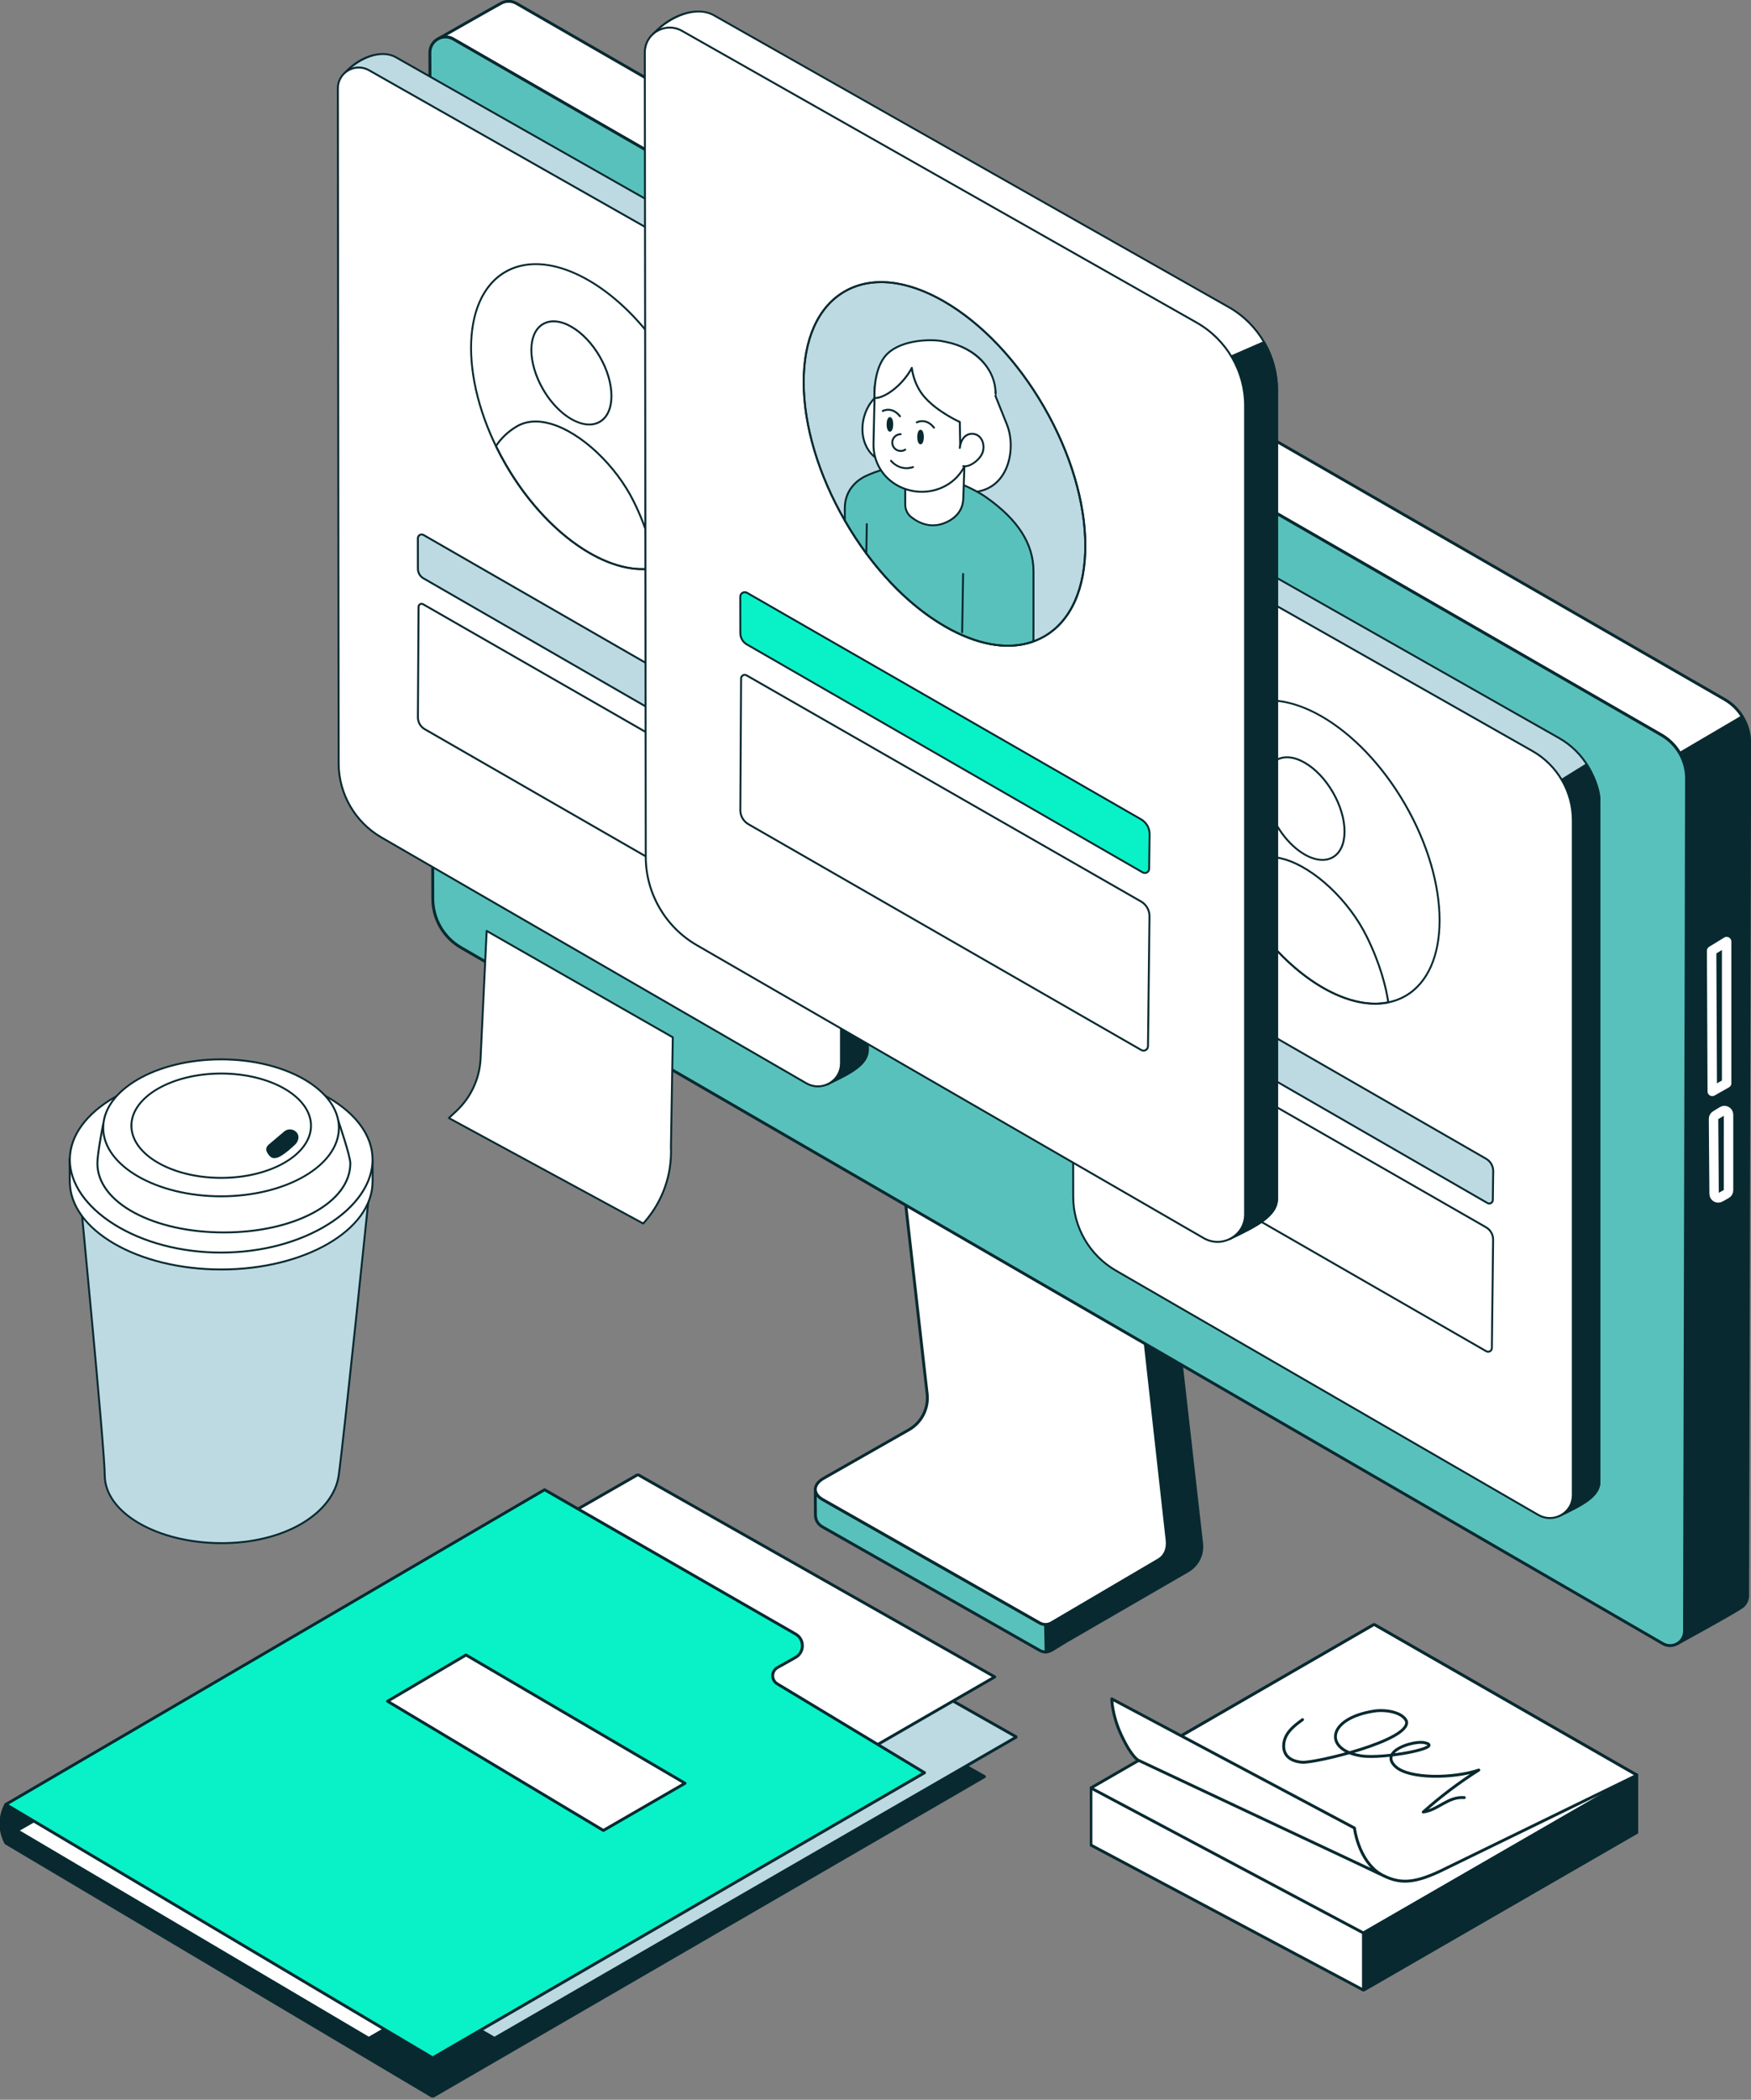
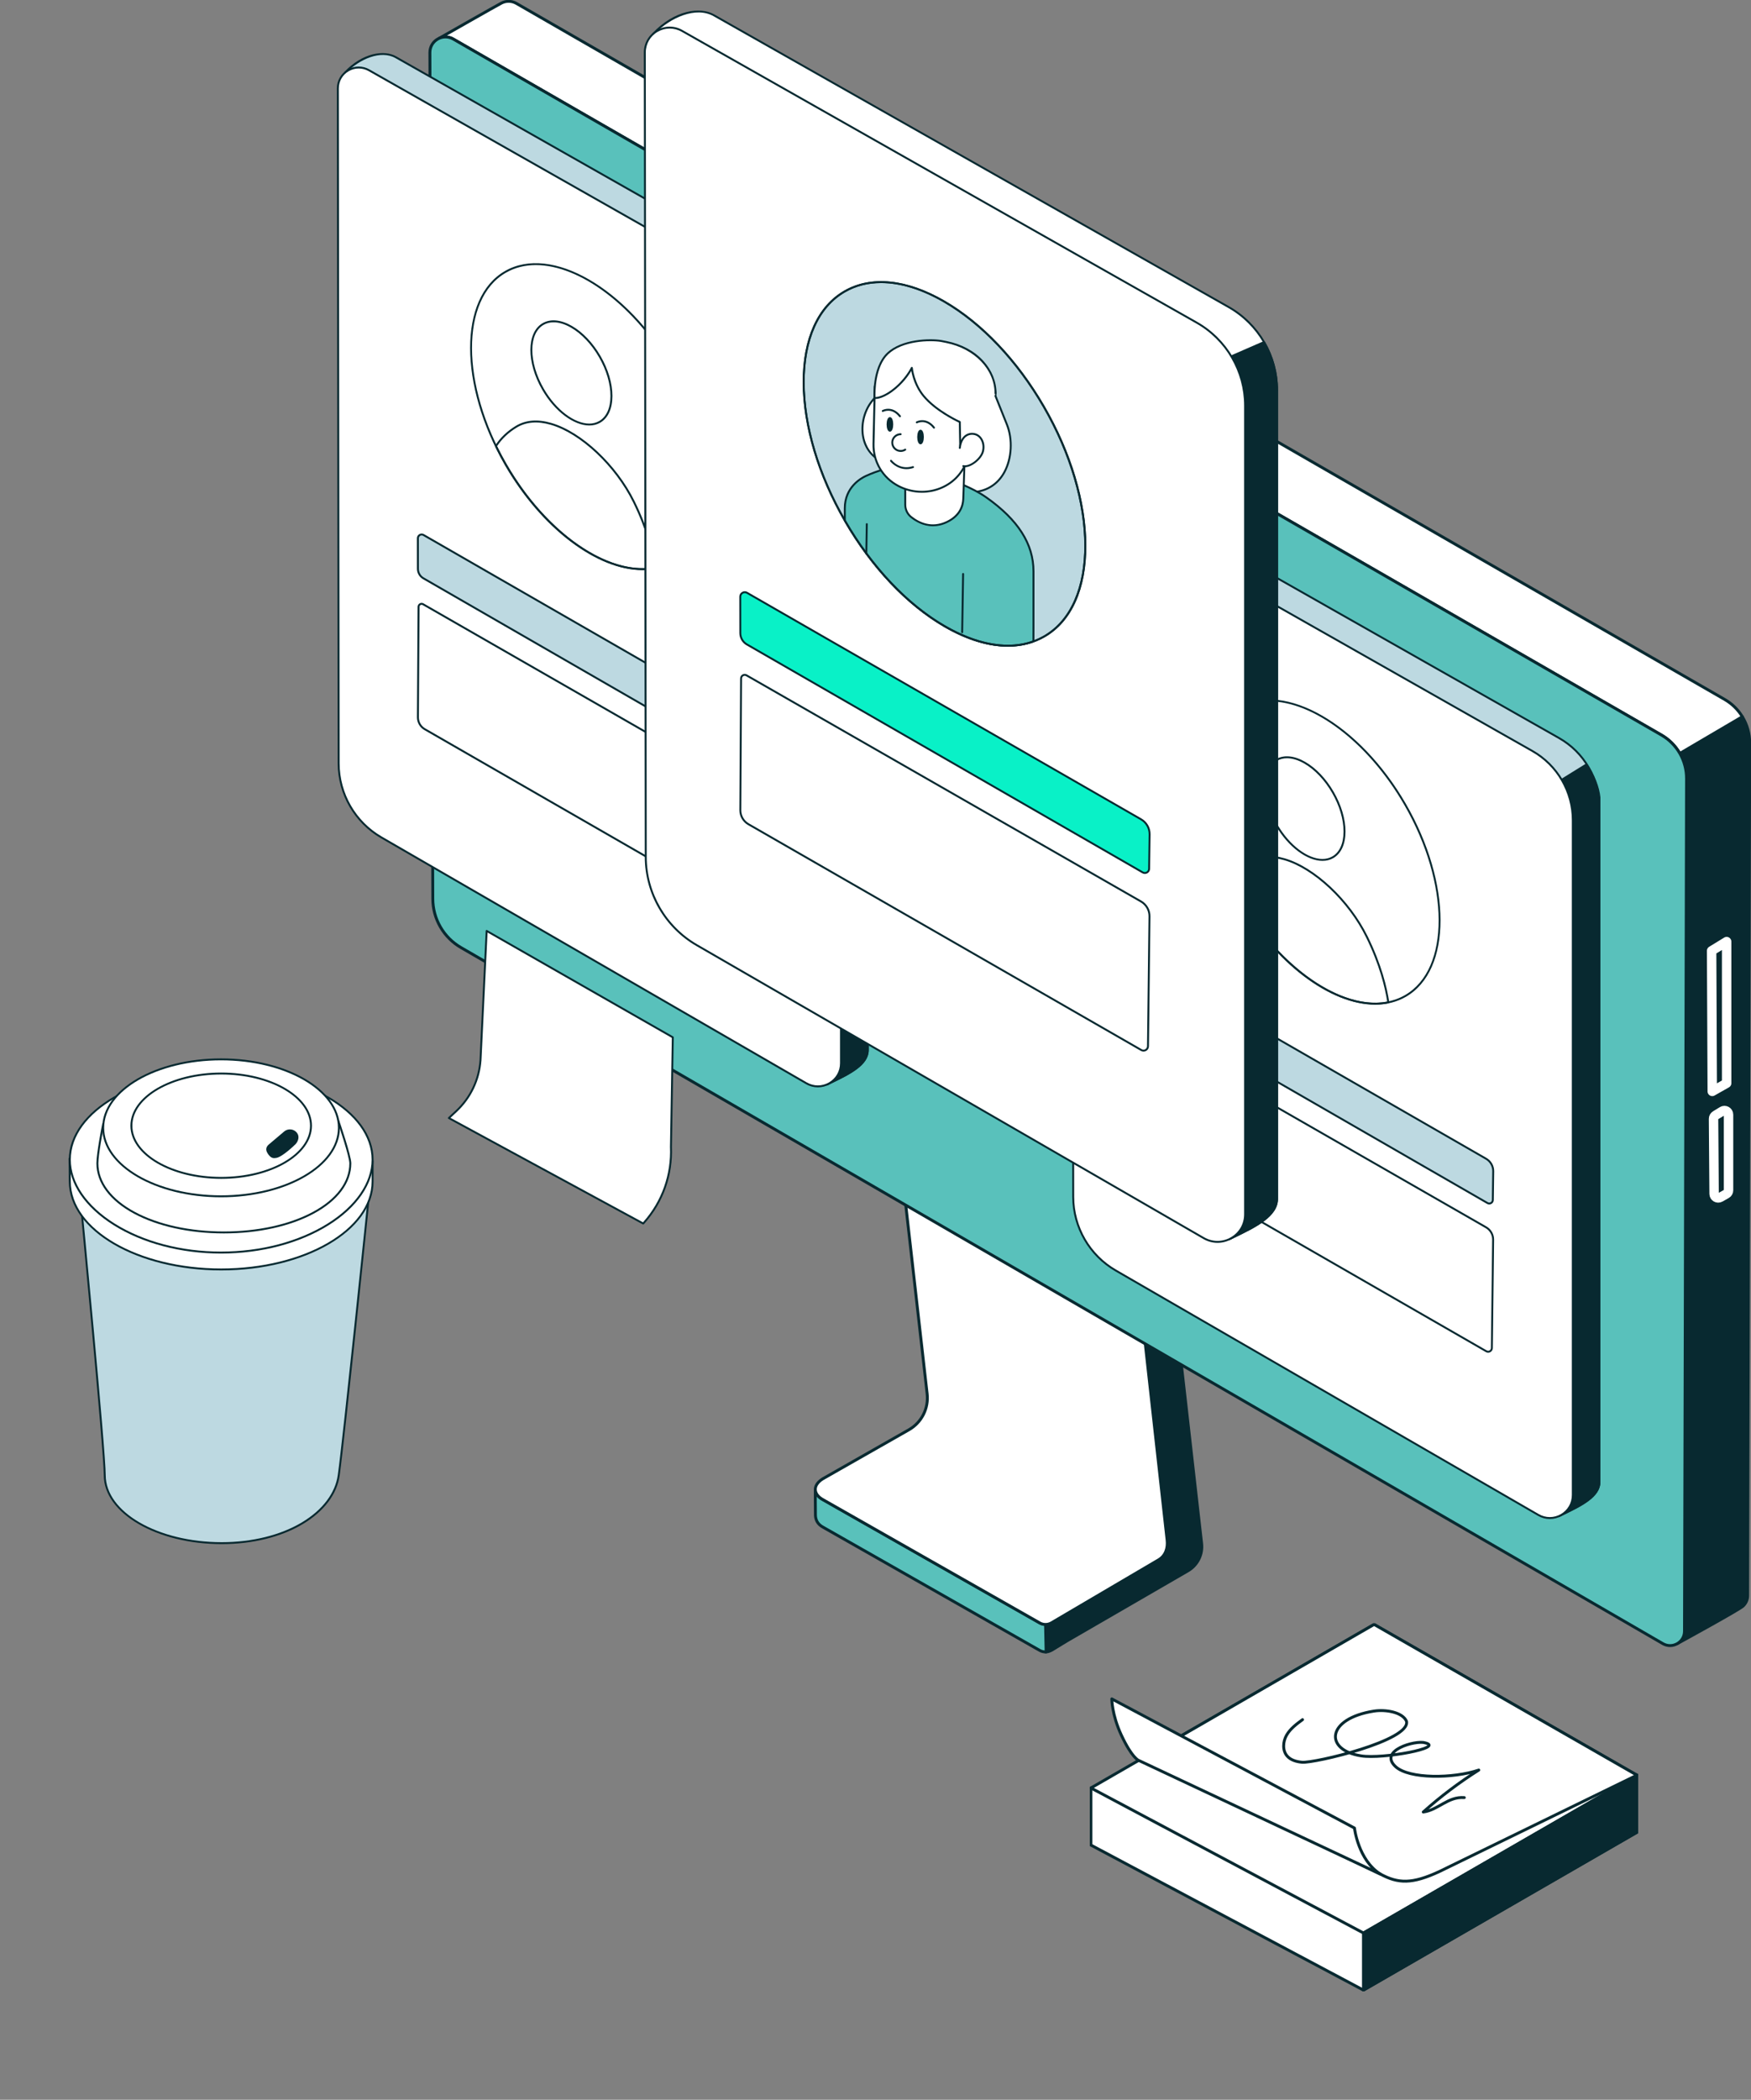
<svg xmlns="http://www.w3.org/2000/svg" width="604" height="724" viewBox="0 0 604 724" fill="none">
  <rect x="0" y="0" width="604" height="724" fill="#808080" stroke="none" />
  <g clip-path="url(#clip0_820_6459)">
    <path d="M401.264 415.415L390.427 421.698L402.539 531.729C402.677 532.979 402.446 534.242 401.875 535.363C401.303 536.484 400.417 537.413 399.325 538.037L360.655 560.107V569.584C360.785 569.593 361.785 569.617 363.205 568.728C365.267 567.437 368.123 565.731 368.252 565.648C368.256 565.644 368.261 565.644 368.261 565.644L409.759 541.623C411.377 540.686 412.687 539.298 413.529 537.628C414.37 535.958 414.706 534.08 414.495 532.222L401.264 415.415Z" fill="#082930" stroke="#082930" stroke-miterlimit="10" stroke-linecap="round" stroke-linejoin="round" />
    <path d="M390.427 421.698L307.782 374.343L307.773 374.257L318.62 368.063L401.264 415.415L390.427 421.698Z" fill="white" stroke="#082930" stroke-miterlimit="10" stroke-linecap="round" stroke-linejoin="round" />
    <path d="M360.856 569.579C360.084 569.62 359.316 569.439 358.643 569.057L283.99 526.619C282.013 525.581 281.349 524.074 281.286 522.485C281.241 521.298 281.241 513.64 281.241 513.64L281.245 513.636C281.295 514.976 282.283 516.244 283.99 517.142L358.643 559.58C359.257 559.928 359.951 560.11 360.657 560.108L360.856 569.579Z" fill="#59C1BB" stroke="#082930" stroke-miterlimit="10" stroke-linecap="round" stroke-linejoin="round" />
    <path d="M390.427 421.697L307.782 374.344L319.813 480.601C320.091 483.056 319.642 485.538 318.522 487.74C317.402 489.942 315.661 491.767 313.513 492.989L284.551 509.468C280.012 511.832 280.444 515.278 283.99 517.142L358.643 559.579C359.256 559.928 359.95 560.11 360.656 560.107C361.362 560.105 362.054 559.918 362.665 559.565L399.605 537.856C402.06 536.421 402.925 533.748 402.58 530.926L390.427 421.697Z" fill="white" stroke="#082930" stroke-miterlimit="10" stroke-linecap="round" stroke-linejoin="round" />
    <path d="M601.014 247.117C602.679 249.839 603.556 252.969 603.548 256.16L602.844 550.141C602.841 551.643 602.202 552.922 601.223 553.806C599.831 555.069 581.525 565.108 578.674 566.668C580.069 565.817 581.057 564.297 581.061 562.431L581.764 268.45C581.773 265.409 580.977 262.42 579.458 259.785L601.014 247.117Z" fill="#082930" stroke="#082930" stroke-miterlimit="10" stroke-linecap="round" stroke-linejoin="round" />
    <path d="M579.458 259.785C577.94 257.15 575.752 254.963 573.115 253.447L156.346 13.466C154.752 12.549 152.983 12.551 151.512 13.197C151.512 13.197 171.301 1.92 172.999 1.048C174.526 0.265 176.426 0.198 178.127 1.176L594.899 241.16C597.405 242.602 599.508 244.651 601.015 247.117L579.458 259.785Z" fill="white" stroke="#082930" stroke-miterlimit="10" stroke-linecap="round" stroke-linejoin="round" />
    <path d="M581.062 562.431C581.053 566.257 576.907 568.64 573.595 566.723L159.039 326.734C156.086 325.031 153.632 322.584 151.922 319.636C150.212 316.689 149.306 313.344 149.294 309.937L148.288 18.139C148.274 13.997 152.755 11.397 156.346 13.464L573.116 253.447C575.751 254.964 577.939 257.151 579.458 259.785C580.977 262.419 581.773 265.408 581.766 268.449L581.062 562.431Z" fill="#59C1BB" stroke="#082930" stroke-miterlimit="10" stroke-linecap="round" stroke-linejoin="round" />
    <path d="M595.599 373.498L590.638 376.31L590.416 327.832L595.599 324.662V373.498ZM596.253 384.327V410.419C596.253 410.668 596.187 410.913 596.061 411.129C595.935 411.345 595.755 411.523 595.538 411.646L593.383 412.867C592.445 413.398 591.283 412.726 591.275 411.649L591.074 385.776C591.072 385.533 591.134 385.294 591.252 385.081C591.37 384.869 591.541 384.69 591.749 384.564L594.105 383.123C595.046 382.548 596.253 383.225 596.253 384.327Z" fill="#082930" stroke="white" stroke-width="3.253" stroke-miterlimit="10" stroke-linecap="round" stroke-linejoin="round" />
  </g>
  <g clip-path="url(#clip1_820_6459)">
    <path d="M299.335 128.156V362.123C299.335 367.507 291.836 370.715 285.424 373.859C286.329 373.418 285.228 133.134 285.228 133.134C285.228 123.197 281.904 117.241 273.249 112.331C273.249 112.331 119.354 25.207 118.988 25.073C125.024 18.67 132.434 17.402 136.536 19.73L285.332 104.134C289.583 106.547 293.119 110.041 295.579 114.26C298.038 118.48 299.334 123.274 299.335 128.156Z" fill="#BDD9E1" />
    <path d="M285.425 374.192C285.368 374.193 285.312 374.178 285.263 374.151C285.213 374.124 285.172 374.085 285.141 374.037C285.111 373.989 285.094 373.935 285.09 373.878C285.087 373.822 285.098 373.766 285.122 373.715C285.965 369.347 284.904 135.502 284.893 133.135C284.893 123.193 281.582 117.442 273.084 112.621C271.554 111.755 120.027 25.973 118.843 25.373C118.738 25.334 118.673 25.252 118.648 25.143C118.622 25.034 118.667 24.925 118.744 24.843C125.032 18.174 132.537 17.076 136.701 19.439L285.497 103.844C294.239 108.803 299.669 118.119 299.669 128.156V362.123C299.669 367.318 293.232 370.441 287.006 373.46C286.524 373.694 286.045 373.926 285.572 374.158L285.571 374.158C285.526 374.181 285.475 374.193 285.425 374.192ZM285.277 373.559L285.269 373.563L285.277 373.559L285.277 373.559ZM119.529 24.992C127.62 29.506 248.539 97.957 273.415 112.041C282.043 116.936 285.562 123.047 285.562 133.134C285.565 133.733 285.839 193.891 286 253.33C286.094 288.24 286.131 316.074 286.11 336.06C286.097 347.927 286.064 357.123 286.01 363.391C285.957 369.611 285.907 372.194 285.821 373.293C286.117 373.149 286.415 373.004 286.713 372.859C292.754 369.93 299 366.9 299 362.123V128.156C299 118.359 293.699 109.265 285.166 104.425L136.371 20.02C131.338 17.164 124.027 20.414 119.529 24.992Z" fill="#082930" />
    <path d="M294.852 113.265C297.393 117.099 298.965 121.179 299.335 124.684V361.957C299.335 367.417 291.73 370.758 285.228 373.946C286.145 373.499 286.869 123.792 284.528 119.656L294.852 113.265Z" fill="#082930" />
    <path d="M285.228 374.281C285.171 374.281 285.116 374.267 285.066 374.239C285.017 374.212 284.975 374.172 284.945 374.125C284.914 374.077 284.897 374.022 284.894 373.966C284.891 373.909 284.902 373.853 284.926 373.802C285.36 371.613 285.766 310.291 285.765 247.133C285.763 170.418 285.178 121.634 284.236 119.82C284.156 119.665 284.203 119.465 284.352 119.373L294.676 112.981C294.75 112.935 294.838 112.92 294.923 112.938C295.009 112.957 295.083 113.008 295.131 113.08C297.674 116.919 299.286 121.027 299.667 124.649C299.669 124.661 299.669 124.673 299.669 124.684V361.957C299.669 367.287 293.022 370.523 286.594 373.651C286.184 373.851 285.778 374.049 285.375 374.246L285.374 374.246C285.329 374.269 285.279 374.281 285.228 374.281ZM284.919 119.807C286.282 126.112 286.434 210.556 286.434 247.234C286.435 303.026 286.096 366.211 285.63 373.378L286.301 373.051C292.544 370.013 299 366.87 299 361.957V124.702C298.635 121.274 297.129 117.386 294.751 113.72L284.919 119.807Z" fill="#082930" />
    <path d="M278.129 373.502L131.561 288.74C127.082 286.15 123.362 282.431 120.774 277.955C118.186 273.479 116.821 268.403 116.815 263.235L116.54 30.483C116.533 24.968 122.493 21.502 127.296 24.226L276.089 108.63C280.341 111.042 283.877 114.536 286.337 118.756C288.797 122.976 290.093 127.771 290.093 132.653V366.619C290.093 372.748 283.442 376.574 278.129 373.502Z" fill="white" />
    <path d="M282.124 374.921C280.694 374.921 279.264 374.545 277.962 373.791L131.394 289.03C122.207 283.717 116.493 273.833 116.48 263.235L116.205 30.483C116.202 27.773 117.6 25.34 119.946 23.976C122.291 22.612 125.1 22.596 127.461 23.935L276.254 108.34C284.997 113.299 290.428 122.615 290.428 132.653V366.619C290.428 369.618 288.873 372.303 286.271 373.8C284.972 374.547 283.547 374.921 282.124 374.921ZM123.738 23.611C122.55 23.611 121.362 23.925 120.283 24.554C118.145 25.796 116.871 28.012 116.874 30.482L117.15 263.234C117.162 273.595 122.749 283.257 131.729 288.451L278.297 373.213C280.687 374.595 283.543 374.598 285.936 373.221C288.329 371.844 289.758 369.376 289.758 366.618V132.653C289.758 122.855 284.457 113.761 275.923 108.92L127.13 24.516C126.066 23.912 124.902 23.611 123.738 23.611Z" fill="#082930" />
    <path d="M221.524 196.57C205.96 196.57 186.791 182.174 174.179 160.368C172.968 158.276 171.833 156.141 170.775 153.968C170.75 153.916 170.738 153.859 170.742 153.802C170.745 153.744 170.763 153.689 170.795 153.641C172.533 150.942 174.924 148.657 177.902 146.85C181.292 144.791 185.424 144.448 190.183 145.832C200.623 148.867 212.713 160.224 218.931 172.835C223.764 182.632 225.678 190.696 226.433 195.736C226.446 195.82 226.426 195.906 226.377 195.976C226.328 196.046 226.253 196.095 226.17 196.112C224.666 196.42 223.114 196.57 221.524 196.57ZM171.46 153.846C172.487 155.946 173.587 158.01 174.759 160.034C188.429 183.67 209.804 198.528 225.724 195.519C224.943 190.509 223.026 182.648 218.331 173.131C212.188 160.672 200.272 149.461 189.997 146.474C185.425 145.145 181.473 145.463 178.25 147.421C175.418 149.14 173.134 151.301 171.46 153.846ZM203.286 146.708C197.98 146.708 191.392 141.94 187.029 134.395C181.556 124.932 181.621 114.63 187.175 111.429C189.895 109.861 193.486 110.201 197.284 112.385C201.025 114.535 204.537 118.229 207.172 122.786C209.808 127.343 211.256 132.225 211.252 136.535C211.247 140.91 209.746 144.183 207.026 145.751C205.9 146.4 204.634 146.708 203.286 146.708ZM190.955 111.127C189.693 111.127 188.531 111.419 187.51 112.007C182.276 115.024 182.32 124.917 187.608 134.061C191.85 141.394 198.197 146.053 203.244 146.053C204.489 146.053 205.655 145.77 206.691 145.173C209.196 143.729 210.578 140.661 210.582 136.534C210.587 132.34 209.17 127.576 206.592 123.12C204.014 118.663 200.59 115.056 196.95 112.963C194.828 111.743 192.787 111.127 190.955 111.127Z" fill="#082930" />
    <path d="M221.59 196.553C206.22 196.553 186.989 182.515 174.179 160.368C158.173 132.694 158.165 102.679 174.161 93.46C190.157 84.241 216.193 99.255 232.199 126.929C248.205 154.604 248.213 184.618 232.217 193.837C229.022 195.678 225.425 196.553 221.59 196.553ZM184.831 91.398C181.097 91.398 177.603 92.248 174.496 94.039C158.82 103.074 158.937 132.679 174.759 160.034C190.58 187.389 216.205 202.293 231.882 193.259C247.558 184.224 247.441 154.619 231.619 127.263C218.933 105.33 199.941 91.398 184.831 91.398Z" fill="#082930" />
    <path d="M260.496 265.358L146.047 199.396C145.473 199.065 144.996 198.59 144.665 198.017C144.333 197.444 144.158 196.795 144.158 196.133L144.145 185.586C144.144 184.587 145.226 183.962 146.093 184.461L260.013 249.996C260.775 250.435 261.407 251.069 261.842 251.833C262.277 252.596 262.5 253.462 262.488 254.341L262.348 264.308C262.335 265.249 261.312 265.829 260.496 265.358Z" fill="#BDD9E1" />
    <path d="M261.113 265.86C260.837 265.86 260.567 265.786 260.328 265.648L145.88 199.685C145.256 199.325 144.738 198.807 144.377 198.184C144.016 197.56 143.825 196.854 143.823 196.134L143.811 185.587C143.809 185.3 143.883 185.018 144.026 184.77C144.17 184.522 144.377 184.316 144.626 184.174C144.874 184.029 145.156 183.952 145.443 183.952C145.73 183.951 146.012 184.028 146.26 184.172L260.18 249.708C260.994 250.176 261.668 250.853 262.132 251.669C262.597 252.484 262.835 253.408 262.822 254.346L262.683 264.314C262.68 264.587 262.606 264.855 262.466 265.09C262.327 265.326 262.128 265.52 261.889 265.654C261.652 265.788 261.385 265.859 261.113 265.86ZM260.663 265.07C260.943 265.23 261.277 265.232 261.558 265.073C261.839 264.913 262.009 264.626 262.013 264.304L262.152 254.336C262.164 253.517 261.956 252.71 261.55 251.998C261.144 251.286 260.556 250.695 259.845 250.286L145.926 184.751C145.779 184.665 145.613 184.62 145.443 184.621C145.274 184.621 145.107 184.666 144.961 184.751C144.814 184.835 144.691 184.957 144.607 185.104C144.522 185.25 144.478 185.417 144.479 185.586L144.492 196.133C144.494 196.736 144.653 197.327 144.956 197.849C145.258 198.371 145.692 198.805 146.214 199.107L260.663 265.07Z" fill="#082930" />
    <path d="M260.084 316.747L146.503 251.415C145.787 251.003 145.193 250.409 144.782 249.693C144.37 248.978 144.156 248.166 144.16 247.341L144.376 209.238C144.381 208.438 145.249 207.94 145.944 208.339L259.996 273.765C260.752 274.198 261.378 274.825 261.81 275.58C262.242 276.336 262.465 277.193 262.455 278.063L262.019 315.645C262.008 316.63 260.939 317.239 260.084 316.747Z" fill="white" />
    <path d="M260.728 317.255C260.443 317.254 260.163 317.179 259.917 317.036L146.336 251.704C145.57 251.262 144.934 250.625 144.493 249.859C144.052 249.092 143.822 248.223 143.826 247.339L144.042 209.236C144.045 208.74 144.304 208.296 144.734 208.049C145.165 207.801 145.68 207.801 146.111 208.049L260.163 273.475C260.97 273.938 261.638 274.608 262.1 275.415C262.561 276.222 262.799 277.137 262.789 278.066L262.354 315.649C262.352 315.932 262.275 316.21 262.131 316.454C261.987 316.698 261.781 316.9 261.534 317.039C261.289 317.18 261.011 317.255 260.728 317.255ZM260.251 316.457C260.548 316.628 260.904 316.629 261.202 316.459C261.5 316.29 261.68 315.984 261.684 315.641L262.12 278.059C262.129 277.249 261.921 276.45 261.519 275.747C261.116 275.043 260.533 274.459 259.829 274.054L145.777 208.628C145.67 208.566 145.547 208.533 145.423 208.533C145.298 208.533 145.176 208.566 145.068 208.628C144.96 208.689 144.869 208.778 144.807 208.886C144.744 208.993 144.711 209.116 144.711 209.24L144.495 247.343C144.491 248.109 144.691 248.862 145.073 249.526C145.455 250.19 146.006 250.742 146.67 251.125L260.251 316.457Z" fill="#082930" />
  </g>
  <g clip-path="url(#clip2_820_6459)">
    <path d="M551.725 278.374V511.03C551.725 516.384 544.266 519.574 537.89 522.7C538.789 522.262 537.695 283.325 537.695 283.325C537.695 273.442 534.389 267.52 525.781 262.638C525.781 262.638 372.724 176.002 372.36 175.868C378.363 169.501 385.732 168.24 389.812 170.555L537.798 254.487C542.026 256.886 545.543 260.36 547.989 264.556C550.435 268.752 551.724 273.52 551.725 278.374Z" fill="#BDD9E1" />
    <path d="M537.89 523.032C537.834 523.032 537.779 523.018 537.729 522.991C537.68 522.964 537.638 522.925 537.608 522.878C537.578 522.83 537.561 522.776 537.558 522.72C537.554 522.664 537.565 522.608 537.589 522.557C538.428 518.214 537.372 285.679 537.362 283.326C537.362 273.439 534.069 267.72 525.617 262.926C524.095 262.065 373.394 176.763 372.216 176.167C372.111 176.129 372.047 176.046 372.021 175.938C371.996 175.829 372.041 175.721 372.117 175.64C378.371 169.008 385.835 167.917 389.977 170.267L537.962 254.198C546.657 259.13 552.057 268.393 552.057 278.374V511.03C552.057 516.196 545.655 519.301 539.463 522.304C538.984 522.536 538.507 522.767 538.037 522.998L538.036 522.998C537.991 523.021 537.941 523.032 537.89 523.032ZM537.744 522.402L537.735 522.406L537.743 522.402L537.744 522.402ZM372.897 175.788C380.945 180.276 501.205 248.345 525.945 262.349C534.527 267.217 538.027 273.293 538.027 283.324C538.03 283.92 538.303 343.741 538.462 402.847C538.556 437.562 538.593 465.24 538.572 485.113C538.559 496.914 538.526 506.058 538.472 512.292C538.42 518.477 538.37 521.045 538.284 522.138C538.579 521.994 538.875 521.851 539.172 521.707C545.179 518.793 551.391 515.781 551.391 511.03V278.374C551.391 268.632 546.119 259.589 537.633 254.776L389.648 170.844C384.642 168.004 377.372 171.235 372.897 175.788Z" fill="#082930" />
    <path d="M547.266 263.566C549.794 267.379 551.357 271.436 551.725 274.922V510.865C551.725 516.295 544.161 519.617 537.694 522.788C538.607 522.343 539.327 274.035 536.999 269.922L547.266 263.566Z" fill="#082930" />
    <path d="M537.695 523.12C537.638 523.12 537.583 523.106 537.534 523.079C537.484 523.052 537.443 523.013 537.413 522.965C537.383 522.917 537.365 522.863 537.362 522.807C537.359 522.751 537.37 522.695 537.395 522.644C537.826 520.468 538.23 459.489 538.229 396.685C538.227 320.399 537.645 271.889 536.709 270.085C536.629 269.931 536.676 269.732 536.823 269.64L547.091 263.284C547.164 263.239 547.253 263.224 547.337 263.242C547.422 263.261 547.496 263.311 547.544 263.383C550.073 267.2 551.676 271.286 552.055 274.887C552.057 274.899 552.057 274.911 552.057 274.922V510.866C552.057 516.166 545.446 519.383 539.053 522.495C538.646 522.693 538.241 522.889 537.841 523.086L537.84 523.086C537.795 523.109 537.745 523.12 537.695 523.12ZM537.387 270.073C538.743 276.341 538.894 360.313 538.894 396.785C538.895 452.264 538.558 515.096 538.095 522.223L538.762 521.898C544.971 518.876 551.392 515.751 551.392 510.866V274.94C551.029 271.531 549.531 267.664 547.166 264.02L537.387 270.073Z" fill="#082930" />
    <path d="M530.635 522.345L384.865 438.059C380.409 435.483 376.71 431.784 374.136 427.333C371.562 422.883 370.205 417.835 370.199 412.696L369.925 181.248C369.918 175.765 375.846 172.317 380.622 175.026L528.605 258.957C532.834 261.356 536.351 264.83 538.798 269.026C541.244 273.223 542.533 277.991 542.533 282.846V515.501C542.533 521.596 535.918 525.401 530.635 522.345Z" fill="white" />
    <path d="M534.607 523.757C533.185 523.757 531.764 523.382 530.468 522.633L384.698 438.346C375.562 433.064 369.878 423.235 369.866 412.697L369.592 181.248C369.589 178.553 370.98 176.135 373.312 174.778C375.645 173.421 378.439 173.406 380.787 174.737L528.77 258.669C537.465 263.6 542.866 272.865 542.866 282.846V515.501C542.866 518.483 541.32 521.153 538.732 522.642C537.44 523.385 536.023 523.757 534.607 523.757ZM377.084 174.415C375.902 174.415 374.721 174.727 373.647 175.352C371.522 176.588 370.255 178.792 370.258 181.247L370.531 412.696C370.544 422.999 376.1 432.607 385.032 437.771L530.802 522.058C533.178 523.433 536.019 523.436 538.399 522.066C540.779 520.697 542.2 518.242 542.2 515.5V282.846C542.2 273.103 536.928 264.06 528.441 259.246L380.458 175.315C379.399 174.715 378.241 174.415 377.084 174.415Z" fill="#082930" />
    <path d="M474.338 346.405C458.858 346.405 439.793 332.09 427.25 310.406C426.046 308.325 424.917 306.202 423.865 304.041C423.84 303.99 423.828 303.933 423.832 303.876C423.835 303.819 423.853 303.764 423.884 303.716C425.614 301.033 427.992 298.761 430.952 296.963C434.324 294.916 438.434 294.575 443.167 295.951C453.55 298.969 465.574 310.262 471.759 322.803C476.565 332.545 478.469 340.563 479.22 345.575C479.233 345.659 479.212 345.745 479.164 345.815C479.115 345.884 479.041 345.933 478.958 345.95C477.463 346.256 475.919 346.405 474.338 346.405ZM424.546 303.92C425.568 306.009 426.662 308.061 427.827 310.074C441.423 333.577 462.681 348.352 478.514 345.36C477.738 340.378 475.831 332.561 471.162 323.097C465.053 310.708 453.201 299.56 442.982 296.589C438.435 295.268 434.505 295.585 431.299 297.531C428.482 299.241 426.211 301.389 424.546 303.92ZM456.199 296.822C450.922 296.822 444.37 292.081 440.03 284.578C434.587 275.169 434.652 264.924 440.175 261.741C442.881 260.182 446.452 260.519 450.23 262.691C453.95 264.83 457.443 268.503 460.064 273.034C462.685 277.565 464.126 282.421 464.121 286.706C464.116 291.057 462.624 294.312 459.918 295.871C458.799 296.516 457.54 296.822 456.199 296.822ZM443.935 261.44C442.68 261.44 441.524 261.731 440.508 262.316C435.303 265.316 435.347 275.153 440.606 284.246C444.825 291.538 451.137 296.171 456.157 296.171C457.395 296.171 458.555 295.889 459.585 295.296C462.077 293.86 463.451 290.809 463.455 286.705C463.46 282.535 462.051 277.798 459.487 273.366C456.923 268.934 453.518 265.348 449.897 263.266C447.787 262.053 445.757 261.44 443.935 261.44Z" fill="#082930" />
    <path d="M474.403 346.388C459.117 346.388 439.99 332.429 427.251 310.406C411.332 282.887 411.324 253.04 427.233 243.873C443.142 234.705 469.035 249.636 484.954 277.155C500.873 304.674 500.881 334.52 484.972 343.687C481.795 345.518 478.217 346.388 474.403 346.388ZM437.845 241.823C434.13 241.823 430.655 242.668 427.566 244.448C411.975 253.432 412.092 282.872 427.827 310.074C443.562 337.275 469.048 352.096 484.639 343.112C500.23 334.128 500.113 304.688 484.378 277.487C471.761 255.676 452.872 241.823 437.845 241.823Z" fill="#082930" />
    <path d="M513.097 414.808L399.271 349.215C398.701 348.886 398.227 348.413 397.897 347.844C397.567 347.274 397.393 346.628 397.392 345.971L397.38 335.483C397.379 334.49 398.455 333.868 399.317 334.364L512.617 399.532C513.375 399.968 514.003 400.598 514.436 401.358C514.869 402.118 515.09 402.979 515.078 403.852L514.939 413.764C514.926 414.699 513.909 415.276 513.097 414.808Z" fill="#BDD9E1" />
    <path d="M513.711 415.306C513.437 415.306 513.168 415.233 512.931 415.096L399.105 349.503C398.485 349.144 397.969 348.629 397.61 348.009C397.252 347.39 397.062 346.687 397.06 345.971L397.047 335.483C397.045 335.198 397.119 334.918 397.262 334.671C397.404 334.424 397.61 334.219 397.858 334.078C398.105 333.933 398.385 333.857 398.671 333.857C398.956 333.857 399.237 333.932 399.483 334.076L512.783 399.245C513.592 399.711 514.263 400.384 514.725 401.195C515.186 402.005 515.423 402.924 515.411 403.857L515.272 413.769C515.27 414.041 515.196 414.307 515.057 414.541C514.918 414.775 514.72 414.969 514.483 415.102C514.247 415.235 513.982 415.306 513.711 415.306ZM513.263 414.52C513.542 414.68 513.874 414.682 514.154 414.523C514.433 414.365 514.602 414.079 514.606 413.759L514.745 403.847C514.756 403.033 514.549 402.23 514.146 401.522C513.742 400.814 513.157 400.226 512.45 399.819L399.151 334.652C399.005 334.567 398.84 334.522 398.671 334.522C398.502 334.522 398.337 334.567 398.191 334.652C398.045 334.736 397.923 334.857 397.839 335.002C397.755 335.148 397.711 335.314 397.712 335.482L397.725 345.97C397.727 346.569 397.886 347.158 398.186 347.677C398.487 348.196 398.918 348.627 399.438 348.927L513.263 414.52Z" fill="#082930" />
    <path d="M512.687 465.908L399.725 400.942C399.013 400.533 398.422 399.942 398.013 399.23C397.604 398.519 397.39 397.712 397.395 396.891L397.61 359.002C397.615 358.206 398.477 357.711 399.169 358.107L512.6 423.167C513.352 423.598 513.974 424.221 514.404 424.972C514.834 425.724 515.055 426.576 515.045 427.441L514.612 464.813C514.601 465.792 513.538 466.397 512.687 465.908Z" fill="white" />
    <path d="M513.328 466.414C513.045 466.413 512.766 466.338 512.521 466.196L399.559 401.23C398.797 400.79 398.164 400.157 397.726 399.395C397.287 398.633 397.058 397.768 397.062 396.889L397.277 359C397.28 358.507 397.537 358.065 397.966 357.819C398.395 357.573 398.906 357.573 399.335 357.819L512.766 422.879C513.568 423.34 514.233 424.006 514.692 424.808C515.152 425.611 515.388 426.521 515.378 427.445L514.945 464.816C514.943 465.098 514.867 465.374 514.724 465.617C514.58 465.86 514.375 466.061 514.129 466.199C513.886 466.339 513.61 466.413 513.328 466.414ZM512.853 465.621C513.149 465.791 513.503 465.791 513.8 465.623C514.096 465.454 514.275 465.15 514.279 464.809L514.712 427.437C514.721 426.631 514.515 425.838 514.114 425.138C513.714 424.438 513.134 423.857 512.434 423.455L399.003 358.395C398.896 358.333 398.775 358.3 398.651 358.3C398.527 358.3 398.405 358.333 398.298 358.395C398.19 358.456 398.1 358.545 398.038 358.652C397.976 358.759 397.943 358.88 397.943 359.004L397.728 396.893C397.724 397.655 397.923 398.404 398.303 399.064C398.683 399.725 399.231 400.273 399.891 400.654L512.853 465.621Z" fill="#082930" />
  </g>
  <g clip-path="url(#clip3_820_6459)">
    <path d="M440.513 134.506V413.342C440.513 419.759 431.566 423.582 423.917 427.329C424.996 426.803 419.329 142.16 419.329 142.16C419.329 130.316 417.909 123.795 407.584 117.945C407.584 117.945 225.78 11.813 225.343 11.653C232.544 4.022 241.385 2.511 246.279 5.286L423.807 105.877C434.132 111.728 440.513 122.662 440.513 134.506Z" fill="white" />
    <path d="M423.917 427.661C423.86 427.661 423.805 427.647 423.755 427.62C423.705 427.592 423.664 427.552 423.634 427.504C423.604 427.456 423.587 427.401 423.584 427.345C423.581 427.288 423.593 427.232 423.618 427.181C424.56 422.28 419.052 144.972 418.996 142.166C418.996 129.913 417.387 123.882 407.42 118.233C405.609 117.176 226.842 12.819 225.2 11.953C225.153 11.931 225.111 11.898 225.079 11.856C225.046 11.815 225.025 11.766 225.015 11.715C225.005 11.663 225.008 11.61 225.022 11.559C225.037 11.509 225.064 11.463 225.1 11.425C232.579 3.501 241.498 2.193 246.444 4.997L423.971 105.588C434.381 111.487 440.847 122.567 440.847 134.506V413.342C440.847 419.493 433.185 423.205 425.776 426.795C425.205 427.072 424.636 427.347 424.075 427.622C424.026 427.648 423.972 427.661 423.917 427.661ZM423.771 427.03L423.762 427.034L423.77 427.03L423.771 427.03ZM225.877 11.577C234.654 16.613 378.276 100.451 407.752 117.658C417.942 123.432 419.662 129.883 419.662 142.16C419.676 142.865 421.093 214.129 422.36 284.541C423.105 325.896 423.653 358.869 423.988 382.545C424.188 396.602 424.314 407.496 424.363 414.922C424.413 422.569 424.394 425.564 424.308 426.767C424.7 426.577 425.092 426.386 425.484 426.197C432.709 422.696 440.18 419.077 440.18 413.342V134.506C440.18 122.806 433.842 111.947 423.642 106.167L246.114 5.575C240.057 2.141 231.256 6.068 225.877 11.577Z" fill="#082930" />
    <path d="M436.032 117.944C438.968 122.973 440.514 128.687 440.513 134.506V413.342C440.513 419.759 431.566 423.582 423.917 427.329C424.995 426.803 423.699 129.386 420.945 124.526L436.032 117.944Z" fill="#082930" />
    <path d="M423.917 427.661C423.86 427.661 423.804 427.647 423.755 427.619C423.705 427.592 423.663 427.552 423.633 427.503C423.603 427.455 423.586 427.4 423.584 427.343C423.581 427.287 423.593 427.23 423.619 427.179C424.112 424.746 424.067 351.663 423.526 276.26C422.869 184.761 421.768 126.682 420.655 124.689C420.632 124.649 420.618 124.604 420.614 124.558C420.61 124.512 420.615 124.465 420.63 124.421C420.644 124.377 420.668 124.336 420.7 124.302C420.731 124.268 420.769 124.24 420.812 124.221L435.898 117.64C435.973 117.607 436.058 117.603 436.135 117.628C436.213 117.654 436.279 117.706 436.32 117.777C439.283 122.857 440.845 128.629 440.847 134.506V413.342C440.847 419.493 433.185 423.205 425.776 426.794C425.202 427.073 424.631 427.349 424.067 427.626L424.064 427.627C424.016 427.65 423.966 427.661 423.917 427.661ZM421.349 124.713C422.984 131.996 423.881 232.728 424.194 276.459C424.673 343.257 424.813 418.898 424.319 426.762C424.705 426.574 425.094 426.386 425.484 426.197C432.709 422.696 440.18 419.077 440.18 413.342V134.506C440.178 128.847 438.7 123.286 435.892 118.368L421.349 124.713Z" fill="#082930" />
    <path d="M415.214 426.903L240.344 325.887C235 322.799 230.562 318.367 227.474 313.032C224.386 307.698 222.758 301.649 222.75 295.49L222.422 18.1C222.414 11.529 229.525 7.397 235.254 10.644L412.778 111.235C417.852 114.109 422.071 118.273 425.006 123.302C427.941 128.331 429.487 134.046 429.487 139.865V418.7C429.487 426.005 421.552 430.565 415.214 426.903Z" fill="white" />
    <path d="M419.979 428.529C418.284 428.529 416.59 428.083 415.046 427.191L240.177 326.174C229.237 319.854 222.432 308.097 222.417 295.49L222.088 18.101C222.085 14.894 223.741 12.017 226.519 10.403C229.296 8.789 232.624 8.771 235.419 10.354L412.943 110.945C423.353 116.844 429.82 127.925 429.82 139.864V418.7C429.82 422.25 427.978 425.428 424.894 427.201C423.354 428.086 421.666 428.529 419.979 428.529ZM415.38 426.616C418.253 428.275 421.685 428.278 424.561 426.626C427.437 424.972 429.154 422.01 429.154 418.7V139.865C429.154 128.164 422.816 117.304 412.614 111.524L235.09 10.933C232.503 9.467 229.425 9.484 226.854 10.977C224.284 12.471 222.752 15.133 222.755 18.1L223.084 295.489C223.098 307.86 229.776 319.398 240.511 325.599L415.38 426.616Z" fill="#082930" />
    <path d="M360.233 219.419C379.157 208.524 379.081 173.068 360.065 140.225C341.048 107.382 310.291 89.59 291.367 100.485C272.443 111.38 272.518 146.836 291.535 179.678C310.552 212.521 341.309 230.314 360.233 219.419Z" fill="#BDD9E1" />
    <path d="M347.666 222.976C340.945 222.976 333.486 220.716 325.753 216.243C312.728 208.708 300.474 195.783 291.248 179.849C282.022 163.915 276.924 146.87 276.892 131.855C276.86 116.773 281.942 105.531 291.203 100.2C300.464 94.868 312.768 96.101 325.851 103.669C338.877 111.204 351.131 124.129 360.357 140.063C369.583 155.997 374.681 173.042 374.713 188.057C374.745 203.139 369.662 214.382 360.402 219.713C356.615 221.893 352.317 222.976 347.666 222.976ZM303.942 97.602C299.405 97.602 295.22 98.654 291.536 100.775C282.491 105.982 277.527 117.019 277.559 131.853C277.59 146.754 282.657 163.681 291.825 179.516C300.994 195.352 313.162 208.191 326.088 215.668C338.956 223.112 351.023 224.344 360.069 219.137C378.804 208.351 378.674 173.028 359.779 140.396C350.611 124.561 338.442 111.722 325.517 104.244C317.89 99.832 310.543 97.602 303.942 97.602Z" fill="#082930" />
    <path d="M337.661 169.415C326.502 171.706 319.063 167.67 319.063 167.67L318.964 132.639C318.964 132.639 319.93 126.684 327.754 126.052C336.266 125.365 343.412 128.082 343.412 136.598L347.326 146.365C350.468 154.208 348.271 167.237 337.661 169.415Z" fill="white" />
    <path d="M330.898 170.444C323.586 170.444 318.962 167.994 318.903 167.962C318.851 167.934 318.807 167.892 318.776 167.84C318.746 167.789 318.73 167.731 318.729 167.671L318.63 132.64C318.63 132.622 318.632 132.604 318.635 132.586C318.645 132.522 318.904 130.995 320.161 129.379C321.315 127.896 323.564 126.057 327.727 125.721C333.466 125.258 337.95 126.346 340.691 128.867C342.704 130.719 343.732 133.298 343.745 136.534L347.635 146.242C349.709 151.417 349.362 158.117 346.772 162.913C344.798 166.571 341.67 168.932 337.728 169.741C335.264 170.247 332.972 170.444 330.898 170.444ZM319.396 167.465C320.573 168.035 327.618 171.138 337.593 169.09C341.336 168.321 344.307 166.077 346.185 162.598C348.686 157.965 349.02 151.491 347.016 146.489L343.102 136.722C343.086 136.682 343.078 136.64 343.078 136.598C343.078 133.526 342.123 131.089 340.239 129.356C336.953 126.334 331.651 126.072 327.781 126.384C320.503 126.972 319.383 132.203 319.297 132.668L319.396 167.465Z" fill="#082930" />
    <path d="M306.348 159.956L321.51 166.924L332.025 133.498C332.025 133.498 332.874 127.525 325.589 124.608C317.664 121.435 310.033 121.916 307.5 130.048L300.856 138.219C295.522 144.78 295.94 156.961 306.348 159.956Z" fill="white" />
    <path d="M321.51 167.256C321.462 167.256 321.414 167.246 321.37 167.226L306.231 160.268C302.041 159.054 299.045 156.201 297.795 152.232C296.332 147.586 297.458 141.87 300.598 138.009L307.2 129.888C308.176 126.802 309.924 124.643 312.398 123.47C315.766 121.873 320.37 122.16 325.714 124.3C329.59 125.852 331.19 128.273 331.851 130.03C332.571 131.945 332.364 133.481 332.355 133.545C332.352 133.563 332.348 133.581 332.343 133.598L321.828 167.023C321.807 167.091 321.764 167.15 321.707 167.192C321.65 167.233 321.581 167.256 321.51 167.256ZM317.318 123.115C315.713 123.115 314.128 123.386 312.684 124.071C310.369 125.168 308.732 127.213 307.818 130.147C307.805 130.187 307.785 130.225 307.759 130.258L301.115 138.428C298.111 142.123 297.032 147.591 298.431 152.033C299.268 154.691 301.337 158.168 306.44 159.636C306.456 159.641 306.472 159.646 306.487 159.653L321.305 166.463L331.698 133.427C331.755 132.957 332.242 127.63 325.465 124.917C323.151 123.99 320.201 123.115 317.318 123.115Z" fill="#082930" />
    <path d="M356.5 197.011V216.022C356.5 217.082 356.493 219.054 356.483 221.158C339.878 227.12 316.381 214.529 298.833 190.81C296.259 187.333 293.815 183.616 291.538 179.682C291.494 179.609 291.454 179.536 291.411 179.463V175.267C291.411 168.907 295.637 165.505 298.676 164.116C307.782 159.955 313.461 160.924 314.908 161.047C316.575 161.187 328.658 165.815 328.658 165.815C328.658 165.815 335.166 167.94 340.258 171.53C349.813 178.266 356.5 186.345 356.5 197.011Z" fill="#59C1BB" />
    <path d="M347.648 222.974C341.541 222.974 334.841 221.104 327.855 217.408C317.364 211.856 307.235 202.727 298.565 191.008C295.96 187.488 293.499 183.734 291.249 179.849L291.123 179.632C291.093 179.581 291.077 179.522 291.077 179.463V175.267C291.077 167.802 296.787 164.613 298.537 163.813C307.1 159.901 312.733 160.488 314.584 160.681C314.721 160.695 314.838 160.707 314.936 160.716C316.63 160.858 328.282 165.315 328.777 165.504C328.827 165.52 335.376 167.681 340.45 171.258C351.474 179.03 356.833 187.454 356.833 197.01V216.021C356.833 217.082 356.826 219.054 356.816 221.16C356.816 221.228 356.794 221.294 356.755 221.35C356.716 221.406 356.66 221.448 356.596 221.471C353.8 222.475 350.803 222.974 347.648 222.974ZM291.744 179.374L291.825 179.513C294.064 183.38 296.511 187.113 299.101 190.613C307.714 202.253 317.764 211.315 328.168 216.821C338.496 222.285 348.166 223.702 356.151 220.923C356.159 219.289 356.164 217.656 356.166 216.022V197.011C356.166 187.686 350.9 179.44 340.066 171.802C335.075 168.283 328.619 166.152 328.555 166.131C324.375 164.53 316.161 161.486 314.88 161.379C314.778 161.37 314.657 161.357 314.516 161.343C312.709 161.155 307.213 160.581 298.815 164.418C297.157 165.176 291.744 168.198 291.744 175.267V179.374Z" fill="#082930" />
    <path d="M331.896 218.328H331.891C331.847 218.327 331.804 218.318 331.764 218.3C331.724 218.283 331.687 218.258 331.657 218.227C331.626 218.195 331.602 218.158 331.586 218.118C331.57 218.077 331.562 218.034 331.563 217.99L331.885 197.897C331.885 197.853 331.894 197.81 331.911 197.769C331.928 197.729 331.953 197.692 331.985 197.662C332.017 197.631 332.054 197.607 332.095 197.591C332.136 197.576 332.18 197.568 332.224 197.57C332.268 197.571 332.311 197.58 332.351 197.597C332.392 197.615 332.428 197.64 332.458 197.671C332.489 197.703 332.513 197.74 332.529 197.78C332.545 197.821 332.553 197.864 332.552 197.908L332.23 218.001C332.228 218.088 332.193 218.171 332.13 218.232C332.068 218.293 331.984 218.328 331.896 218.328Z" fill="#082930" />
    <path d="M332.279 171.969L332.74 158.411L312.26 165.954V173.999C312.26 175.656 312.998 177.235 314.297 178.27C316.752 180.226 321.232 182.59 326.668 179.97C331.136 177.817 332.196 174.42 332.279 171.969Z" fill="white" />
    <path d="M321.838 181.456C318.414 181.456 315.676 179.795 314.089 178.53C312.715 177.435 311.927 175.783 311.927 173.999V165.955C311.927 165.887 311.948 165.82 311.987 165.764C312.026 165.709 312.081 165.666 312.145 165.643L332.625 158.1C332.676 158.081 332.732 158.075 332.786 158.082C332.84 158.09 332.891 158.11 332.936 158.142C332.98 158.174 333.016 158.216 333.04 158.265C333.064 158.314 333.076 158.368 333.074 158.423L332.613 171.98C332.526 174.529 331.449 178.036 326.813 180.27C325.044 181.122 323.372 181.456 321.838 181.456ZM312.593 166.186V173.999C312.593 175.58 313.29 177.042 314.505 178.01C317.164 180.129 321.407 182.137 326.522 179.671C330.859 177.581 331.865 174.323 331.946 171.958L332.39 158.895L312.593 166.186Z" fill="#082930" />
    <path d="M301.756 133.185L301.312 153.036C301.245 156.023 302.017 158.97 303.542 161.542C305.067 164.114 307.283 166.21 309.94 167.593C318.765 172.184 329.859 168.523 333.364 159.232C333.364 159.232 335.725 150.604 336.575 148.507C337.839 145.39 336.718 118.711 312.699 121.744C306.061 122.582 301.756 133.185 301.756 133.185Z" fill="white" />
    <path d="M318.005 169.903C315.142 169.901 312.323 169.21 309.786 167.888C304.213 164.988 300.838 159.294 300.978 153.028L301.423 133.177C301.424 133.137 301.432 133.097 301.447 133.06C301.458 133.033 302.559 130.344 304.464 127.59C307.05 123.853 309.806 121.775 312.657 121.414C320.994 120.362 327.442 122.703 331.822 128.375C337.728 136.022 337.606 146.854 336.884 148.632C336.051 150.687 333.709 159.234 333.686 159.32C332.026 163.725 328.669 167.068 324.225 168.762C322.239 169.518 320.131 169.904 318.005 169.903ZM302.088 133.255L301.645 153.043C301.51 159.054 304.748 164.517 310.094 167.298C314.422 169.549 319.485 169.856 323.987 168.141C328.25 166.516 331.469 163.31 333.052 159.115C333.139 158.792 335.418 150.474 336.266 148.383C336.935 146.735 336.943 136.095 331.294 128.78C327.069 123.31 320.826 121.053 312.741 122.074C306.616 122.847 302.434 132.436 302.088 133.255Z" fill="#082930" />
    <path d="M343.412 135.651C343.418 127.767 337.177 120.105 326.468 117.928C325.873 117.791 325.273 117.673 324.671 117.573C320.492 116.884 311.067 117.245 306.165 121.91C300.996 126.83 301.665 137.223 301.665 137.223C301.665 137.223 303.822 137.57 307.618 134.797C312.444 131.271 314.531 126.829 314.531 126.829C314.531 126.829 314.974 132.151 318.591 136.525C323.085 141.958 331.08 145.5 331.08 145.5L331.221 153.575L332.737 158.787L332.723 160.772" fill="white" />
    <path d="M332.724 161.104H332.721C332.678 161.104 332.634 161.095 332.594 161.078C332.554 161.061 332.517 161.036 332.486 161.005C332.456 160.974 332.431 160.937 332.415 160.897C332.398 160.857 332.39 160.813 332.39 160.77L332.404 158.833L330.901 153.668C330.893 153.639 330.888 153.61 330.888 153.581L330.751 145.715C329.492 145.128 322.436 141.695 318.335 136.737C315.607 133.439 314.656 129.664 314.343 127.883C313.468 129.382 311.392 132.453 307.816 135.065C303.951 137.889 301.706 137.567 301.613 137.552C301.538 137.54 301.47 137.503 301.419 137.447C301.368 137.392 301.338 137.32 301.333 137.245C301.326 137.138 301.169 134.575 301.647 131.363C302.092 128.38 303.196 124.277 305.935 121.67C311.025 116.826 320.792 116.597 324.725 117.245C325.31 117.341 325.904 117.459 326.542 117.604C331.706 118.654 336.088 121.013 339.204 124.426C342.136 127.635 343.748 131.622 343.745 135.652C343.745 135.74 343.71 135.824 343.647 135.886C343.585 135.949 343.5 135.984 343.411 135.984C343.368 135.984 343.324 135.975 343.284 135.958C343.243 135.942 343.206 135.917 343.175 135.886C343.145 135.855 343.12 135.819 343.103 135.778C343.087 135.738 343.078 135.695 343.078 135.651C343.085 127.406 336.227 120.252 326.401 118.254C325.81 118.118 325.215 118 324.616 117.901C320.791 117.27 311.303 117.48 306.395 122.151C301.88 126.448 301.929 135.177 301.985 136.903C302.654 136.885 304.555 136.623 307.421 134.529C312.116 131.098 314.209 126.732 314.23 126.688C314.261 126.622 314.314 126.569 314.379 126.535C314.444 126.502 314.518 126.491 314.59 126.504C314.662 126.517 314.728 126.553 314.778 126.607C314.827 126.661 314.857 126.729 314.864 126.802C314.868 126.854 315.344 132.076 318.849 136.313C323.239 141.621 331.137 145.161 331.216 145.196C331.334 145.249 331.412 145.365 331.414 145.494L331.553 153.524L333.057 158.694C333.066 158.725 333.071 158.757 333.071 158.789L333.057 160.774C333.056 160.862 333.021 160.946 332.959 161.008C332.896 161.07 332.812 161.104 332.724 161.104Z" fill="#082930" />
    <path d="M312.26 155.026C311.882 155.271 311.452 155.425 311.004 155.475C310.556 155.525 310.102 155.471 309.679 155.315C309.256 155.16 308.875 154.908 308.566 154.58C308.258 154.252 308.031 153.857 307.902 153.426C307.774 152.995 307.749 152.54 307.828 152.097C307.907 151.655 308.088 151.237 308.358 150.876C308.628 150.516 308.978 150.223 309.381 150.022C309.784 149.82 310.229 149.715 310.679 149.715" fill="white" />
    <path d="M310.679 155.826C308.898 155.826 307.448 154.38 307.448 152.604C307.448 150.828 308.898 149.382 310.679 149.382C310.768 149.382 310.853 149.417 310.915 149.48C310.978 149.542 311.013 149.627 311.013 149.715C311.013 149.803 310.978 149.888 310.915 149.95C310.853 150.012 310.768 150.047 310.679 150.047C309.266 150.047 308.115 151.194 308.115 152.604C308.115 154.014 309.266 155.161 310.679 155.161C311.178 155.161 311.662 155.018 312.078 154.747C312.152 154.699 312.242 154.682 312.329 154.701C312.415 154.719 312.491 154.771 312.539 154.845C312.588 154.918 312.604 155.008 312.586 155.095C312.568 155.181 312.516 155.257 312.442 155.305C311.918 155.645 311.305 155.827 310.679 155.826Z" fill="#082930" />
    <path d="M307.348 158.876C307.348 158.876 310.205 162.598 314.939 161.056L307.348 158.876Z" fill="white" />
    <path d="M312.691 161.76C309.19 161.76 307.109 159.111 307.084 159.079C307.057 159.044 307.038 159.004 307.026 158.962C307.015 158.92 307.012 158.876 307.018 158.833C307.024 158.789 307.038 158.748 307.06 158.71C307.082 158.672 307.111 158.639 307.146 158.612C307.181 158.586 307.22 158.566 307.262 158.555C307.305 158.544 307.349 158.541 307.392 158.547C307.436 158.553 307.478 158.567 307.515 158.589C307.553 158.611 307.587 158.64 307.613 158.674C307.725 158.819 310.391 162.188 314.836 160.74C314.877 160.726 314.922 160.72 314.966 160.723C315.01 160.726 315.053 160.738 315.092 160.758C315.131 160.777 315.167 160.805 315.195 160.838C315.224 160.871 315.246 160.91 315.26 160.952C315.274 160.994 315.279 161.038 315.275 161.082C315.272 161.125 315.26 161.168 315.239 161.207C315.219 161.246 315.191 161.281 315.158 161.309C315.124 161.338 315.085 161.359 315.043 161.372C314.202 161.646 313.416 161.76 312.691 161.76Z" fill="#082930" />
    <path d="M306.974 148.508C307.42 148.508 307.782 147.533 307.782 146.331C307.782 145.129 307.42 144.154 306.974 144.154C306.527 144.154 306.165 145.129 306.165 146.331C306.165 147.533 306.527 148.508 306.974 148.508Z" fill="#082930" />
    <path d="M306.973 148.84C306.189 148.84 305.831 147.54 305.831 146.331C305.831 145.122 306.189 143.821 306.973 143.821C307.758 143.821 308.115 145.122 308.115 146.331C308.115 147.54 307.758 148.84 306.973 148.84ZM306.968 144.486C306.847 144.524 306.498 145.15 306.498 146.331C306.498 147.512 306.847 148.137 306.979 148.176C307.1 148.137 307.448 147.512 307.448 146.331C307.448 145.15 307.1 144.524 306.968 144.486Z" fill="#082930" />
    <path d="M317.535 152.861C317.982 152.861 318.344 151.887 318.344 150.684C318.344 149.482 317.982 148.507 317.535 148.507C317.089 148.507 316.727 149.482 316.727 150.684C316.727 151.887 317.089 152.861 317.535 152.861Z" fill="#082930" />
    <path d="M317.535 153.194C316.751 153.194 316.393 151.893 316.393 150.684C316.393 149.475 316.751 148.175 317.535 148.175C318.32 148.175 318.677 149.476 318.677 150.684C318.677 151.893 318.32 153.194 317.535 153.194ZM317.53 148.839C317.408 148.878 317.06 149.503 317.06 150.685C317.06 151.866 317.409 152.491 317.541 152.53C317.662 152.491 318.011 151.866 318.011 150.685C318.011 149.503 317.662 148.878 317.53 148.839Z" fill="#082930" />
    <path d="M304.502 141.708C304.502 141.708 307.635 139.946 310.447 143.537L304.502 141.708Z" fill="white" />
    <path d="M310.447 143.87C310.397 143.87 310.346 143.858 310.301 143.836C310.255 143.814 310.215 143.782 310.184 143.742C307.579 140.414 304.694 141.981 304.666 141.997C304.589 142.039 304.499 142.049 304.414 142.024C304.33 142 304.259 141.944 304.216 141.868C304.173 141.792 304.162 141.702 304.185 141.618C304.208 141.534 304.263 141.462 304.338 141.418C304.372 141.399 307.756 139.559 310.71 143.332C310.749 143.381 310.772 143.44 310.779 143.502C310.786 143.564 310.774 143.627 310.747 143.683C310.72 143.739 310.677 143.786 310.624 143.819C310.571 143.852 310.51 143.87 310.447 143.87Z" fill="#082930" />
    <path d="M316.236 145.632C316.236 145.632 319.369 143.871 322.181 147.462L316.236 145.632Z" fill="white" />
    <path d="M322.181 147.794C322.131 147.794 322.081 147.783 322.035 147.761C321.989 147.738 321.949 147.706 321.918 147.666C319.313 144.338 316.428 145.906 316.399 145.922C316.323 145.963 316.232 145.973 316.148 145.949C316.064 145.925 315.993 145.869 315.95 145.793C315.907 145.717 315.896 145.627 315.919 145.543C315.941 145.458 315.997 145.387 316.072 145.342C316.106 145.324 319.489 143.484 322.444 147.257C322.482 147.306 322.506 147.365 322.513 147.427C322.519 147.489 322.508 147.551 322.481 147.607C322.454 147.663 322.411 147.71 322.358 147.743C322.305 147.777 322.244 147.794 322.181 147.794Z" fill="#082930" />
    <path d="M331.081 154.427C331.548 150.448 334.031 149.155 336.253 149.694C338.474 150.233 339.738 152.871 339.076 155.585C338.413 158.3 334.507 161.246 332.286 160.707" fill="white" />
    <path d="M332.836 161.101C332.616 161.101 332.406 161.078 332.207 161.03C332.164 161.021 332.123 161.002 332.087 160.977C332.051 160.951 332.02 160.919 331.997 160.881C331.974 160.844 331.958 160.802 331.951 160.758C331.944 160.715 331.946 160.67 331.957 160.627C331.967 160.585 331.986 160.544 332.012 160.509C332.039 160.473 332.072 160.443 332.11 160.421C332.148 160.398 332.19 160.383 332.233 160.377C332.277 160.371 332.322 160.373 332.365 160.384C334.428 160.885 338.129 158.059 338.751 155.507C339.37 152.974 338.213 150.512 336.174 150.017C335.175 149.774 334.184 149.947 333.383 150.503C332.311 151.247 331.629 152.617 331.412 154.465C331.408 154.509 331.395 154.552 331.374 154.591C331.353 154.63 331.324 154.665 331.29 154.692C331.255 154.72 331.215 154.741 331.173 154.753C331.13 154.766 331.085 154.769 331.041 154.764C330.997 154.759 330.955 154.745 330.916 154.723C330.877 154.702 330.843 154.672 330.816 154.637C330.789 154.602 330.769 154.562 330.758 154.519C330.746 154.477 330.744 154.432 330.75 154.388C331.053 151.807 332.142 150.554 333.003 149.957C333.963 149.291 335.145 149.083 336.332 149.37C338.728 149.952 340.105 152.775 339.4 155.663C338.753 158.31 335.253 161.101 332.836 161.101ZM298.833 191.143H298.828C298.784 191.142 298.741 191.133 298.7 191.115C298.66 191.098 298.624 191.073 298.593 191.042C298.563 191.01 298.539 190.973 298.523 190.933C298.507 190.892 298.499 190.849 298.5 190.805L298.663 180.714C298.666 180.531 298.807 180.38 299.002 180.387C299.045 180.388 299.089 180.397 299.129 180.415C299.169 180.432 299.205 180.457 299.236 180.488C299.266 180.52 299.29 180.557 299.306 180.597C299.323 180.638 299.331 180.681 299.33 180.725L299.166 190.816C299.165 190.903 299.129 190.986 299.067 191.047C299.004 191.108 298.92 191.143 298.833 191.143Z" fill="#082930" />
    <path d="M347.666 222.976C340.945 222.976 333.486 220.716 325.753 216.243C312.728 208.708 300.474 195.783 291.248 179.849C282.022 163.915 276.924 146.87 276.892 131.855C276.86 116.773 281.942 105.531 291.203 100.2C300.464 94.868 312.768 96.101 325.851 103.669C338.877 111.204 351.131 124.129 360.357 140.063C369.583 155.997 374.681 173.042 374.713 188.057C374.745 203.139 369.662 214.382 360.402 219.713C356.615 221.893 352.317 222.976 347.666 222.976ZM303.942 97.602C299.405 97.602 295.22 98.654 291.536 100.775C282.491 105.982 277.527 117.019 277.559 131.853C277.59 146.754 282.657 163.681 291.825 179.516C300.994 195.352 313.162 208.191 326.088 215.668C338.956 223.112 351.023 224.344 360.069 219.137C378.804 208.351 378.674 173.028 359.779 140.396C350.611 124.561 338.442 111.722 325.517 104.244C317.89 99.832 310.543 97.602 303.942 97.602Z" fill="#082930" />
    <path d="M394.174 300.807L257.627 222.194C256.942 221.8 256.374 221.234 255.978 220.551C255.582 219.869 255.373 219.094 255.373 218.306L255.358 205.736C255.356 204.546 256.648 203.801 257.682 204.395L393.598 282.499C394.508 283.022 395.261 283.777 395.78 284.688C396.299 285.598 396.565 286.63 396.551 287.677L396.384 299.556C396.369 300.677 395.149 301.368 394.174 300.807Z" fill="#09F1C7" />
    <path d="M394.911 301.339C394.594 301.338 394.282 301.254 394.008 301.095L257.46 222.482C256.726 222.058 256.116 221.449 255.691 220.716C255.266 219.983 255.041 219.152 255.039 218.306L255.024 205.736C255.023 205.057 255.375 204.449 255.964 204.109C256.554 203.768 257.258 203.768 257.848 204.107L393.765 282.211C394.726 282.763 395.521 283.562 396.07 284.523C396.618 285.485 396.899 286.575 396.884 287.681L396.718 299.56C396.715 299.874 396.629 300.182 396.469 300.453C396.308 300.724 396.079 300.947 395.804 301.101C395.524 301.26 395.217 301.339 394.911 301.339ZM394.341 300.519C394.513 300.619 394.708 300.672 394.907 300.673C395.106 300.673 395.302 300.622 395.474 300.523C395.648 300.426 395.793 300.285 395.894 300.114C395.995 299.943 396.05 299.749 396.051 299.55L396.217 287.671C396.231 286.684 395.98 285.71 395.49 284.852C395 283.993 394.29 283.28 393.432 282.786L257.515 204.683C257.33 204.575 257.12 204.519 256.906 204.519C256.693 204.519 256.483 204.576 256.298 204.684C256.112 204.79 255.958 204.943 255.851 205.128C255.745 205.313 255.689 205.522 255.691 205.736L255.706 218.306C255.708 219.035 255.902 219.752 256.268 220.384C256.634 221.015 257.16 221.54 257.794 221.907L394.341 300.519Z" fill="#082930" />
-     <path d="M393.683 362.05L258.171 284.189C257.317 283.698 256.608 282.99 256.117 282.137C255.626 281.284 255.37 280.317 255.376 279.334L255.634 233.924C255.639 232.97 256.675 232.376 257.504 232.851L393.579 310.825C394.48 311.342 395.227 312.089 395.743 312.989C396.258 313.889 396.524 314.911 396.512 315.947L395.992 360.737C395.979 361.911 394.703 362.636 393.683 362.05Z" fill="white" />
    <path d="M394.452 362.591C394.124 362.59 393.801 362.503 393.517 362.338L258.005 284.477C257.1 283.956 256.35 283.206 255.83 282.302C255.309 281.398 255.038 280.374 255.042 279.332L255.3 233.922C255.3 233.646 255.374 233.375 255.513 233.136C255.652 232.898 255.853 232.7 256.094 232.564C256.333 232.425 256.605 232.352 256.882 232.352C257.159 232.352 257.431 232.425 257.67 232.564L393.745 310.537C394.697 311.084 395.486 311.874 396.031 312.825C396.576 313.777 396.857 314.856 396.845 315.952L396.326 360.741C396.324 361.068 396.235 361.388 396.069 361.669C395.903 361.95 395.666 362.183 395.38 362.343C395.098 362.504 394.778 362.59 394.452 362.591ZM256.882 233.018C256.725 233.018 256.569 233.058 256.426 233.14C256.286 233.219 256.171 233.333 256.09 233.471C256.009 233.61 255.967 233.766 255.967 233.926L255.709 279.336C255.705 280.26 255.946 281.17 256.408 281.971C256.869 282.773 257.535 283.439 258.338 283.901L393.85 361.762C394.225 361.978 394.674 361.979 395.05 361.765C395.426 361.551 395.654 361.166 395.659 360.734L396.178 315.944C396.189 314.967 395.939 314.004 395.453 313.155C394.966 312.306 394.262 311.601 393.413 311.114L257.338 233.14C257.199 233.06 257.042 233.018 256.882 233.018Z" fill="#082930" />
  </g>
  <g clip-path="url(#clip4_820_6459)">
    <path d="M167.87 320.979L232.079 357.666L231.441 395.419C231.85 404.995 228.529 414.356 222.182 421.52L221.873 421.868L154.828 385.498L157.361 383.139C162.278 378.558 165.275 372.273 165.745 365.558L167.87 320.979Z" fill="white" />
    <path d="M221.873 422.2C221.818 422.2 221.764 422.187 221.716 422.16L154.67 385.791C154.624 385.766 154.584 385.73 154.554 385.686C154.524 385.643 154.505 385.592 154.498 385.54C154.492 385.487 154.498 385.434 154.516 385.384C154.534 385.335 154.564 385.29 154.602 385.254L157.136 382.894C162.009 378.354 164.949 372.189 165.414 365.534L167.539 320.963C167.542 320.906 167.559 320.85 167.589 320.802C167.619 320.754 167.661 320.714 167.71 320.687C167.76 320.659 167.816 320.645 167.873 320.646C167.93 320.646 167.985 320.661 168.035 320.689L232.243 357.376C232.294 357.406 232.337 357.449 232.367 357.501C232.396 357.552 232.411 357.611 232.41 357.671L231.772 395.425C232.187 405.12 228.869 414.473 222.43 421.74L222.121 422.089C222.09 422.124 222.052 422.152 222.009 422.171C221.966 422.191 221.92 422.2 221.873 422.2ZM155.393 385.426L221.8 421.45L221.934 421.298C228.258 414.16 231.517 404.975 231.109 395.433L231.743 357.857L168.176 321.536L166.076 365.574C165.598 372.405 162.584 378.727 157.587 383.382L155.393 385.426Z" fill="#082930" />
  </g>
  <g clip-path="url(#clip5_820_6459)">
    <path d="M116.85 508.639C115.071 521.462 98.78 532.079 76.489 532.079C54.198 532.079 36.128 521.585 36.128 508.639C36.128 499.713 27.487 410.651 27.487 410.651H127.418C127.418 410.651 118.692 495.366 116.85 508.639Z" fill="#BDD9E1" />
    <path d="M76.489 532.413C54.05 532.413 35.794 521.748 35.794 508.639C35.794 499.831 27.241 411.573 27.155 410.683C27.151 410.637 27.156 410.59 27.17 410.546C27.185 410.502 27.209 410.461 27.24 410.427C27.271 410.392 27.309 410.365 27.352 410.346C27.395 410.327 27.441 410.317 27.487 410.317H127.418C127.465 410.317 127.511 410.327 127.553 410.346C127.596 410.365 127.634 410.393 127.666 410.427C127.697 410.462 127.721 410.503 127.735 410.547C127.75 410.592 127.755 410.639 127.75 410.685C127.663 411.532 119.002 495.558 117.181 508.685C116.286 515.133 111.794 521.089 104.533 525.453C97.069 529.941 87.109 532.413 76.489 532.413ZM27.855 410.984C28.46 417.233 36.462 500.09 36.462 508.639C36.462 521.38 54.418 531.746 76.489 531.746C86.99 531.746 96.827 529.308 104.189 524.882C111.274 520.623 115.653 514.838 116.52 508.594C118.278 495.923 126.419 417.085 127.048 410.984H27.855Z" fill="#082930" />
    <path d="M128.524 407.378C128.524 424.128 105.143 437.707 76.302 437.707C47.461 437.707 24.08 424.128 24.08 407.378C24.08 405.335 23.975 399.518 23.975 399.518C23.975 399.518 50.979 377.05 76.302 377.05C101.538 377.05 128.524 400.274 128.524 400.274V407.378Z" fill="white" />
    <path d="M76.302 438.04C47.322 438.04 23.746 424.286 23.746 407.378C23.746 405.361 23.642 399.582 23.641 399.524C23.64 399.474 23.65 399.425 23.671 399.379C23.692 399.334 23.723 399.294 23.761 399.262C24.032 399.037 51.149 376.716 76.302 376.716C89.413 376.716 102.977 383.056 112.046 388.374C121.859 394.129 128.674 399.963 128.742 400.021C128.816 400.085 128.858 400.177 128.858 400.274V407.379C128.858 424.286 105.281 438.04 76.302 438.04ZM24.311 399.674C24.328 400.63 24.414 405.547 24.414 407.378C24.414 423.918 47.69 437.373 76.302 437.373C104.913 437.373 128.19 423.918 128.19 407.378V400.428C126.232 398.783 100.289 377.383 76.302 377.383C52.252 377.383 26.323 398.04 24.311 399.674Z" fill="#082930" />
    <path d="M128.524 399.858C128.524 416.608 105.09 431.88 76.249 431.88C47.408 431.88 24.08 416.608 24.08 399.858C24.08 383.108 47.461 369.529 76.302 369.529C105.143 369.529 128.524 383.108 128.524 399.858Z" fill="white" />
    <path d="M76.249 432.214C62.408 432.214 49.24 428.74 39.172 422.433C29.368 416.292 23.746 408.064 23.746 399.858C23.746 382.951 47.322 369.196 76.302 369.196C105.281 369.196 128.858 382.951 128.858 399.858C128.858 408.06 123.216 416.288 113.379 422.433C103.283 428.74 90.097 432.214 76.249 432.214ZM76.302 369.863C47.691 369.863 24.414 383.319 24.414 399.858C24.414 407.829 29.922 415.851 39.527 421.868C49.49 428.109 62.532 431.547 76.249 431.547C89.973 431.547 103.033 428.109 113.025 421.868C122.663 415.847 128.19 407.825 128.19 399.858C128.19 383.319 104.913 369.863 76.302 369.863Z" fill="#082930" />
    <path d="M120.841 401.117C120.841 414.816 101.31 424.943 77.217 424.943C53.123 424.943 33.592 414.816 33.592 401.117C33.592 397.7 35.593 387.564 35.593 387.564C35.593 387.564 59.134 376.313 77.217 376.313C96.779 376.313 116.694 386.451 116.694 386.451C116.694 386.451 120.841 398.541 120.841 401.117Z" fill="white" />
    <path d="M77.217 425.276C65.398 425.276 54.387 422.855 46.211 418.46C37.858 413.97 33.258 407.811 33.258 401.117C33.258 397.706 35.183 387.915 35.265 387.5C35.275 387.449 35.297 387.401 35.329 387.36C35.361 387.319 35.402 387.285 35.449 387.263C35.685 387.15 59.265 375.979 77.216 375.979C96.635 375.979 116.645 386.051 116.845 386.153C116.922 386.192 116.981 386.26 117.009 386.342C117.179 386.838 121.175 398.515 121.175 401.117C121.175 407.811 116.575 413.97 108.222 418.46C100.047 422.855 89.036 425.276 77.217 425.276ZM35.888 387.794C35.63 389.119 33.926 398.008 33.926 401.117C33.926 407.554 38.402 413.504 46.528 417.873C54.607 422.217 65.506 424.609 77.217 424.609C88.927 424.609 99.826 422.217 107.906 417.873C116.032 413.504 120.507 407.554 120.507 401.117C120.507 398.766 116.867 387.995 116.422 386.688C114.729 385.85 95.689 376.646 77.216 376.646C60.166 376.646 37.939 386.836 35.888 387.794Z" fill="#082930" />
    <path d="M76.249 412.488C98.703 412.488 116.906 401.916 116.906 388.876C116.906 375.835 98.703 365.264 76.249 365.264C53.795 365.264 35.593 375.835 35.593 388.876C35.593 401.916 53.795 412.488 76.249 412.488Z" fill="white" />
    <path d="M76.249 412.821C53.647 412.821 35.259 402.079 35.259 388.876C35.259 375.672 53.647 364.931 76.249 364.931C98.851 364.931 117.24 375.672 117.24 388.876C117.24 402.079 98.851 412.821 76.249 412.821ZM76.249 365.598C54.015 365.598 35.927 376.04 35.927 388.876C35.927 401.712 54.015 412.154 76.249 412.154C98.483 412.154 116.572 401.712 116.572 388.876C116.572 376.04 98.483 365.598 76.249 365.598Z" fill="#082930" />
    <path d="M76.302 406.13C93.41 406.13 107.279 398.076 107.279 388.14C107.279 378.204 93.41 370.149 76.302 370.149C59.194 370.149 45.325 378.204 45.325 388.14C45.325 398.076 59.194 406.13 76.302 406.13Z" fill="white" />
    <path d="M76.302 406.464C59.037 406.464 44.991 398.244 44.991 388.14C44.991 378.036 59.037 369.816 76.302 369.816C93.567 369.816 107.613 378.036 107.613 388.14C107.613 398.244 93.567 406.464 76.302 406.464ZM76.302 370.483C59.405 370.483 45.658 378.404 45.658 388.14C45.658 397.876 59.405 405.797 76.302 405.797C93.199 405.797 106.946 397.876 106.946 388.14C106.946 378.404 93.199 370.483 76.302 370.483Z" fill="#082930" />
    <path d="M101.756 394.231C101.756 394.231 97.358 398.578 95.25 398.92C94.368 399.063 93.765 399.047 92.995 398.062C92.065 396.874 91.693 395.812 93.129 394.71L98.305 390.336C98.871 389.885 99.594 389.676 100.315 389.757C101.035 389.838 101.694 390.201 102.146 390.767C103.088 391.946 102.473 393.415 101.756 394.231Z" fill="#082930" />
    <path d="M94.585 399.32C93.968 399.32 93.385 399.102 92.731 398.267C92.266 397.673 91.746 396.884 91.853 396.046C91.926 395.466 92.277 394.942 92.926 394.445L98.089 390.081C98.404 389.828 98.766 389.639 99.154 389.527C99.543 389.414 99.95 389.38 100.352 389.425C100.752 389.469 101.14 389.592 101.493 389.787C101.846 389.981 102.156 390.244 102.407 390.559C103.4 391.802 102.922 393.409 102.008 394.451L101.992 394.468C101.809 394.648 97.492 398.894 95.304 399.249C95.055 399.289 94.818 399.32 94.585 399.32ZM100.005 390.073C99.462 390.073 98.936 390.258 98.513 390.597L93.345 394.964C92.832 395.358 92.565 395.736 92.515 396.129C92.457 396.593 92.685 397.125 93.257 397.856C93.914 398.695 94.373 398.724 95.196 398.59C96.835 398.324 100.302 395.196 101.513 394.002C102.057 393.377 102.74 392.046 101.885 390.975C101.689 390.729 101.446 390.523 101.17 390.371C100.894 390.219 100.59 390.123 100.277 390.088C100.187 390.078 100.096 390.073 100.005 390.073Z" fill="#082930" />
  </g>
  <g clip-path="url(#clip6_820_6459)">
    <path d="M149.242 722.869L2.014 635.482C0.915 633.445 0.337 631.167 0.333 628.852C0.329 626.538 0.898 624.258 1.989 622.217L2.014 622.17L187.848 526.964L339.586 612.568L149.242 722.869Z" fill="#082930" stroke="#082930" stroke-miterlimit="10" stroke-linecap="round" stroke-linejoin="round" />
    <path d="M227.504 529.148L48.073 631.965L170.565 702.824L350.613 598.904L227.504 529.148Z" fill="#BDD9E1" stroke="#082930" stroke-miterlimit="10" stroke-linecap="round" stroke-linejoin="round" />
    <path d="M220.03 508.439L5.855 631.165L127.21 702.824L343.138 578.195L220.03 508.439Z" fill="white" stroke="#082930" stroke-miterlimit="10" stroke-linecap="round" stroke-linejoin="round" />
    <path d="M149.242 709.557L2.014 622.17L187.848 513.652L274.459 563.424C277.572 565.213 277.55 569.713 274.421 571.472L268.191 574.973C266.026 576.191 265.979 579.291 268.105 580.575L318.919 611.231L149.242 709.557Z" fill="#09F1C7" stroke="#082930" stroke-miterlimit="10" stroke-linecap="round" stroke-linejoin="round" />
    <path d="M208.132 631.132L133.688 586.58L160.754 570.633L236.292 614.867L208.132 631.132Z" fill="white" stroke="#082930" stroke-miterlimit="10" stroke-linecap="round" stroke-linejoin="round" />
  </g>
  <g clip-path="url(#clip7_820_6459)">
    <path d="M470.318 686.187L564.655 631.766V612.075L473.989 579.795L376.306 616.491V636.181L470.318 686.187Z" fill="white" stroke="#082930" stroke-miterlimit="10" stroke-linecap="round" stroke-linejoin="round" />
    <path d="M470.318 666.496L564.655 612.075L473.989 560.104L376.306 616.491L470.318 666.496Z" fill="white" stroke="#082930" stroke-miterlimit="10" stroke-linecap="round" stroke-linejoin="round" />
    <path d="M470.318 666.496V686.187L564.655 631.766V612.075L470.318 666.496Z" fill="#082930" stroke="#082930" stroke-miterlimit="10" stroke-linecap="round" stroke-linejoin="round" />
    <path d="M393.799 606.393L473.989 560.104L564.655 612.075L496.623 645.245C487.033 649.73 482.261 649.468 476.132 646.168L393.799 606.393Z" fill="white" stroke="#082930" stroke-miterlimit="10" stroke-linecap="round" stroke-linejoin="round" />
    <path d="M392.731 606.963C392.731 606.963 390.443 606.086 386.789 598.24C383.514 591.211 383.514 585.778 383.514 585.778L467.218 630.301C467.218 630.301 468.47 641.303 476.132 646.168L392.731 606.963Z" fill="white" stroke="#082930" stroke-miterlimit="10" stroke-linecap="round" stroke-linejoin="round" />
    <path d="M449.305 592.93C447.237 594.444 445.11 596.023 443.822 598.243C442.534 600.463 442.307 603.514 443.98 605.458C445.226 606.905 447.225 607.446 449.123 607.619C453.374 608.008 486.703 600.141 485.168 593.491C483.786 590.295 477.876 589.362 473.934 589.982C457.467 592.575 456.67 603.426 469.547 605.426C477.079 606.596 498.702 602.564 491.534 600.914C488.302 599.931 475.313 603.55 481.415 609.145C486.076 613.419 501.246 613.303 510.108 610.31C503.33 614.587 496.92 619.425 490.947 624.774C496.1 624.121 499.426 619.371 505.103 619.81" stroke="#082930" stroke-miterlimit="10" stroke-linecap="round" stroke-linejoin="round" />
  </g>
  <defs>
    <clipPath id="clip0_820_6459">
      <rect width="456.163" height="570.037" fill="white" transform="translate(147.837)" />
    </clipPath>
    <clipPath id="clip1_820_6459">
      <rect width="183.464" height="356.606" fill="white" transform="translate(116.205 18.313)" />
    </clipPath>
    <clipPath id="clip2_820_6459">
      <rect width="182.465" height="354.609" fill="white" transform="translate(369.592 169.146)" />
    </clipPath>
    <clipPath id="clip3_820_6459">
      <rect width="218.759" height="424.864" fill="white" transform="translate(222.088 3.663)" />
    </clipPath>
    <clipPath id="clip4_820_6459">
      <rect width="77.914" height="101.555" fill="white" transform="translate(154.496 320.646)" />
    </clipPath>
    <clipPath id="clip5_820_6459">
      <rect width="105.217" height="167.482" fill="white" transform="translate(23.641 364.931)" />
    </clipPath>
    <clipPath id="clip6_820_6459">
-       <rect width="350.946" height="215.096" fill="white" transform="translate(0 508.106)" />
-     </clipPath>
+       </clipPath>
    <clipPath id="clip7_820_6459">
      <rect width="189.125" height="126.86" fill="white" transform="translate(375.918 559.716)" />
    </clipPath>
  </defs>
</svg>